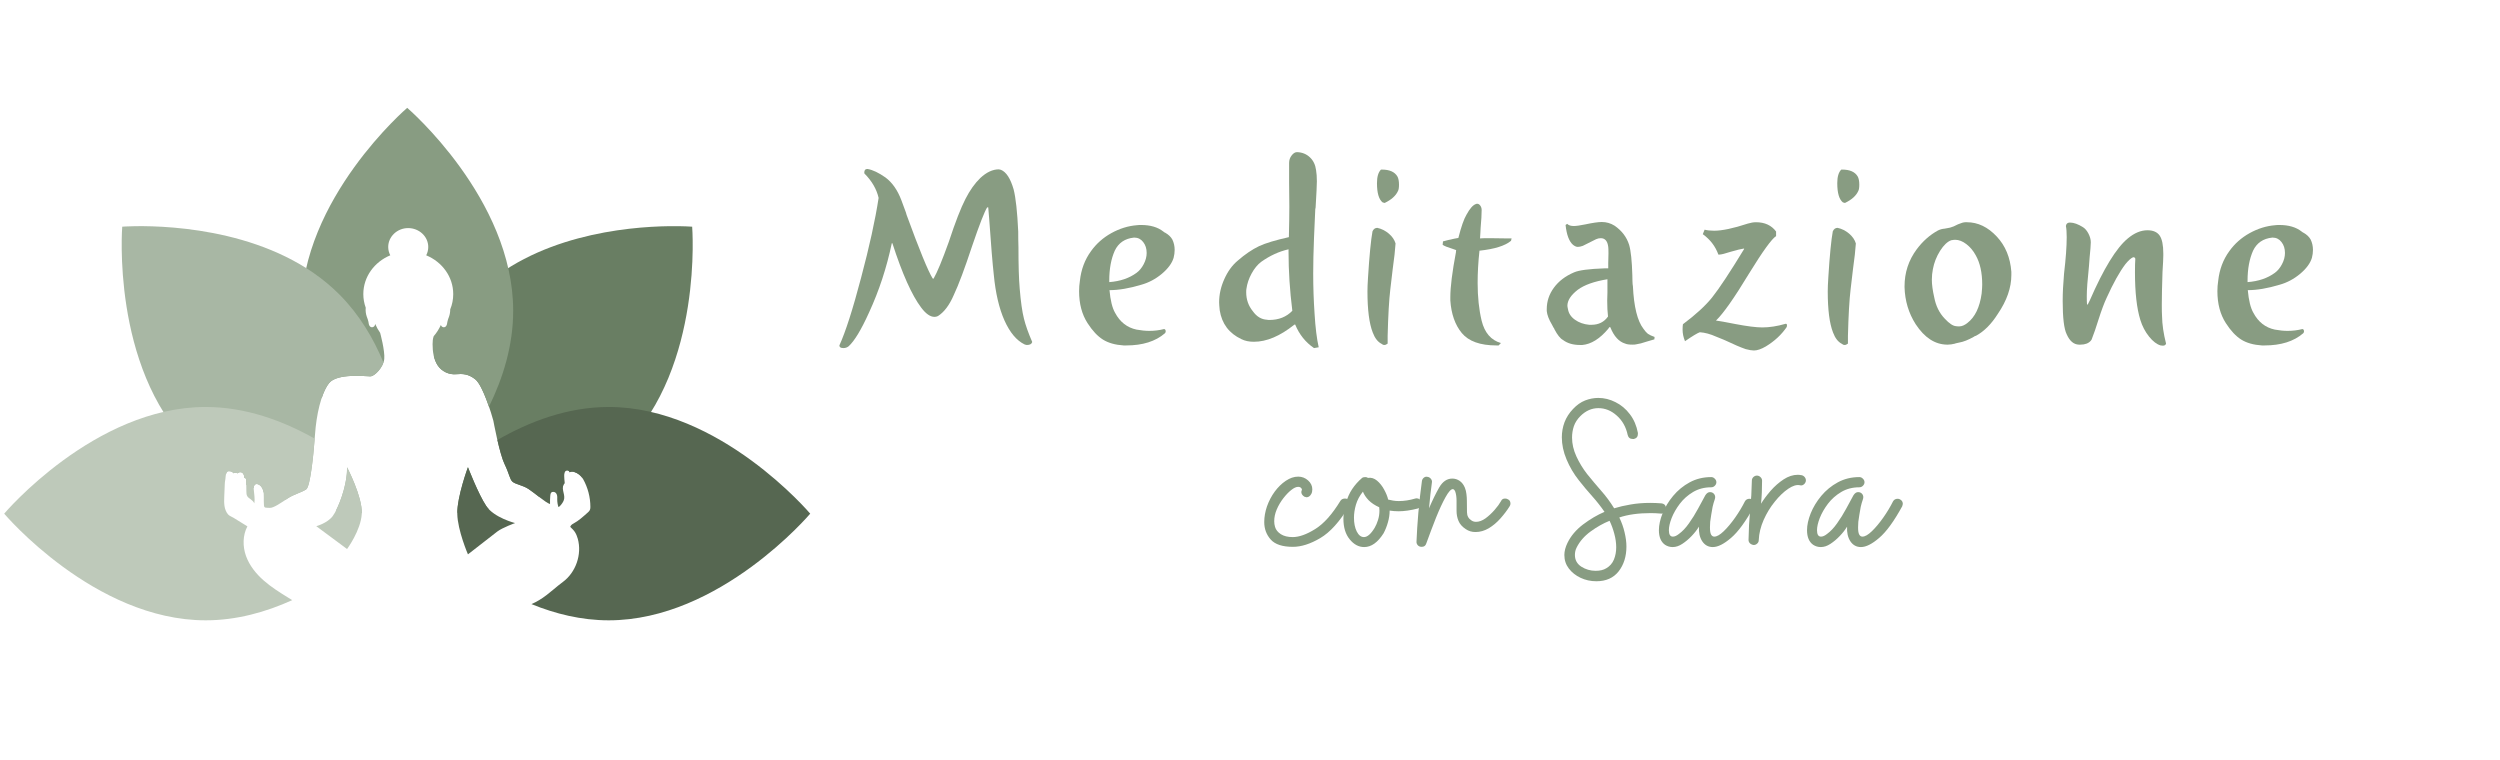
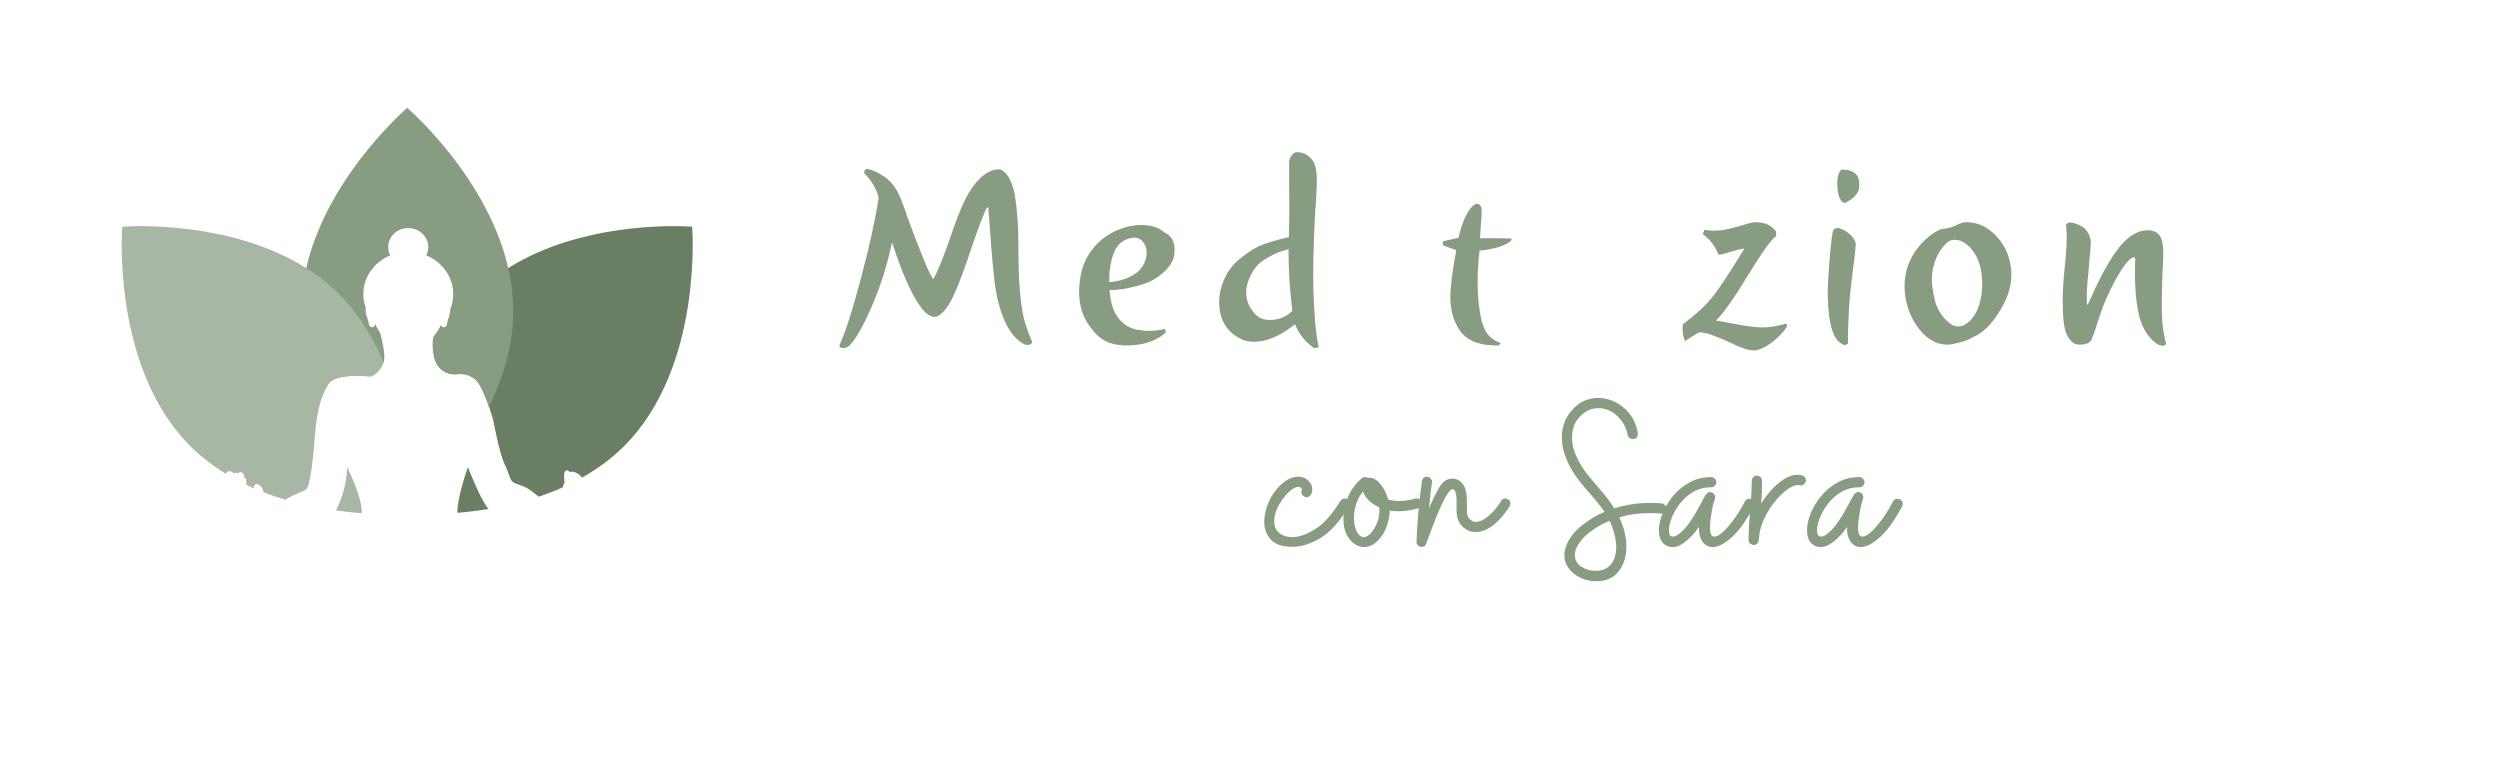
<svg xmlns="http://www.w3.org/2000/svg" width="454" zoomAndPan="magnify" viewBox="0 0 340.5 103.5" height="138" preserveAspectRatio="xMidYMid meet" version="1.0">
  <defs>
    <g />
    <clipPath id="dec2d2b8d4">
      <path d="M 41 14.551 L 70 14.551 L 70 56 L 41 56 Z M 41 14.551 " clip-rule="nonzero" />
    </clipPath>
    <clipPath id="74d3418040">
-       <path d="M 62 55 L 110.352 55 L 110.352 84.625 L 62 84.625 Z M 62 55 " clip-rule="nonzero" />
-     </clipPath>
+       </clipPath>
    <clipPath id="de89f89386">
-       <path d="M 0.57 55 L 50 55 L 50 84.625 L 0.57 84.625 Z M 0.57 55 " clip-rule="nonzero" />
-     </clipPath>
+       </clipPath>
  </defs>
  <path fill="#697e63" d="M 91.156 30.805 C 85.34 30.883 72.703 32.047 64.664 40.141 C 62.227 42.602 60.422 45.484 59.09 48.477 C 59.195 48.93 59.355 49.367 59.605 49.754 C 60.156 50.59 61.145 51.059 62.129 50.969 C 62.977 50.891 63.805 50.918 64.742 51.672 C 65.777 52.508 66.996 56.512 67.195 57.305 C 67.195 57.305 68.004 61.703 68.711 63.18 C 69.418 64.656 69.418 65.281 69.816 65.621 C 70.215 65.965 71.215 66.094 71.973 66.594 C 72.395 66.871 72.898 67.27 73.387 67.645 C 74.48 67.277 75.582 66.852 76.668 66.363 C 76.68 66.16 76.734 65.969 76.887 65.82 C 76.855 65.488 76.836 65.168 76.832 64.836 C 76.832 64.688 76.832 64.539 76.867 64.395 C 76.918 64.246 77.02 64.113 77.16 64.074 C 77.34 64.023 77.547 64.145 77.59 64.324 C 77.77 64.207 78.008 64.227 78.207 64.285 C 78.633 64.418 79.012 64.695 79.277 65.051 C 81.348 63.883 83.32 62.453 85.074 60.691 C 95.793 49.898 94.273 30.875 94.273 30.875 C 94.273 30.875 93.094 30.781 91.156 30.805 Z M 63.734 63.633 C 63.734 63.633 62.289 67.555 62.289 69.844 C 63.598 69.738 65.031 69.574 66.555 69.32 C 66.434 69.188 66.316 69.051 66.219 68.906 C 65.141 67.297 63.734 63.633 63.734 63.633 Z M 63.734 63.633 " fill-opacity="1" fill-rule="nonzero" />
  <g clip-path="url(#dec2d2b8d4)">
    <path fill="#889c82" d="M 55.461 14.688 C 55.461 14.688 41.031 27.059 41.031 42.324 C 41.031 46.602 42.164 50.652 43.797 54.266 C 44.074 53.418 44.418 52.68 44.824 52.176 C 45.941 50.801 49.875 51.262 50.441 51.262 C 51.012 51.262 52.223 50.027 52.336 48.898 C 52.445 47.766 51.777 45.336 51.777 45.336 C 51.516 44.965 51.285 44.551 51.098 44.113 C 51.086 44.262 51.031 44.414 50.898 44.5 C 50.73 44.621 50.52 44.594 50.379 44.445 C 50.23 44.27 50.211 44.039 50.18 43.832 C 50.141 43.59 50.043 43.375 49.961 43.145 C 49.82 42.754 49.77 42.324 49.812 41.91 C 49.602 41.328 49.484 40.707 49.484 40.055 C 49.484 37.695 51 35.668 53.156 34.773 C 52.977 34.43 52.875 34.047 52.875 33.637 C 52.875 32.223 54.102 31.066 55.586 31.066 C 57.102 31.066 58.328 32.223 58.328 33.637 C 58.328 34.039 58.23 34.43 58.051 34.773 C 60.215 35.668 61.73 37.695 61.73 40.055 C 61.73 40.785 61.59 41.492 61.32 42.133 C 61.32 42.473 61.27 42.824 61.152 43.145 C 61.07 43.375 60.973 43.59 60.934 43.832 C 60.902 44.039 60.883 44.27 60.734 44.445 C 60.594 44.594 60.387 44.621 60.211 44.5 C 60.133 44.445 60.074 44.352 60.047 44.262 C 59.785 44.832 59.457 45.348 59.07 45.789 C 58.945 46.129 58.918 46.508 58.918 46.883 C 58.918 47.879 59.066 48.922 59.605 49.754 C 60.156 50.59 61.145 51.059 62.129 50.969 C 62.977 50.891 63.805 50.918 64.742 51.672 C 65.398 52.199 66.098 53.953 66.594 55.398 C 68.508 51.508 69.895 47.055 69.895 42.324 C 69.895 27.059 55.461 14.688 55.461 14.688 Z M 55.461 14.688 " fill-opacity="1" fill-rule="nonzero" />
  </g>
  <path fill="#a8b7a4" d="M 18.461 30.805 C 17.312 30.82 16.648 30.875 16.648 30.875 C 16.648 30.875 15.133 49.898 25.852 60.691 C 27.363 62.211 29.039 63.48 30.801 64.551 C 30.805 64.527 30.805 64.5 30.812 64.477 C 30.844 64.375 30.895 64.273 30.973 64.223 C 31.035 64.188 31.113 64.176 31.18 64.176 C 31.301 64.176 31.43 64.195 31.543 64.246 C 31.641 64.285 31.754 64.363 31.781 64.469 C 31.801 64.438 31.84 64.426 31.883 64.418 C 32.039 64.375 32.211 64.387 32.363 64.469 C 32.449 64.387 32.559 64.324 32.68 64.312 C 32.797 64.305 32.918 64.336 33.02 64.406 C 33.117 64.488 33.176 64.605 33.219 64.727 C 33.258 64.855 33.27 64.977 33.289 65.109 C 33.305 65.109 33.309 65.102 33.324 65.102 C 33.406 65.102 33.477 65.168 33.504 65.238 C 33.535 65.32 33.535 65.402 33.535 65.48 C 33.539 65.668 33.539 65.852 33.543 66.035 C 33.879 66.195 34.215 66.348 34.555 66.496 C 34.555 66.406 34.559 66.32 34.586 66.234 C 34.637 66.094 34.734 65.965 34.871 65.934 C 34.965 65.914 35.039 65.922 35.121 65.953 C 35.461 66.062 35.699 66.375 35.809 66.707 C 35.848 66.816 35.871 66.93 35.891 67.047 C 36.891 67.434 37.891 67.777 38.887 68.07 C 38.984 68.004 39.094 67.941 39.184 67.879 C 40 67.328 41.145 67.047 41.711 66.645 C 42.281 66.246 42.742 61.594 42.91 59.125 C 43.078 56.652 43.707 53.559 44.824 52.176 C 45.941 50.801 49.875 51.262 50.441 51.262 C 50.93 51.262 51.895 50.344 52.227 49.371 C 50.859 46.066 48.941 42.844 46.258 40.141 C 37.551 31.375 23.445 30.738 18.461 30.805 Z M 47.27 63.645 C 47.312 65.664 46.473 68.145 45.766 69.523 C 47.016 69.695 48.195 69.82 49.273 69.895 C 49.344 67.613 47.27 63.645 47.27 63.645 Z M 47.27 63.645 " fill-opacity="1" fill-rule="nonzero" />
  <g clip-path="url(#74d3418040)">
    <path fill="#566751" d="M 82.91 55.43 C 77.301 55.43 72.09 57.418 67.746 59.926 C 68.027 61.148 68.379 62.488 68.711 63.18 C 69.418 64.656 69.418 65.281 69.816 65.621 C 70.215 65.965 71.215 66.094 71.973 66.594 C 72.918 67.215 74.285 68.453 74.914 68.652 C 74.895 68.352 74.926 67.852 74.945 67.547 C 74.957 67.398 74.973 67.227 75.074 67.098 C 75.164 66.965 75.34 66.977 75.504 67.016 C 75.684 67.066 75.812 67.246 75.863 67.438 C 75.914 67.629 75.895 67.828 75.895 68.023 C 75.895 68.371 75.949 68.734 76.062 69.066 C 76.211 68.996 76.32 68.863 76.43 68.734 C 76.621 68.492 76.789 68.234 76.84 67.93 C 76.898 67.57 76.77 67.195 76.699 66.836 C 76.633 66.465 76.621 66.082 76.887 65.82 C 76.855 65.488 76.836 65.168 76.832 64.836 C 76.832 64.688 76.832 64.539 76.867 64.395 C 76.918 64.246 77.02 64.113 77.16 64.074 C 77.34 64.023 77.547 64.145 77.59 64.324 C 77.77 64.207 78.008 64.227 78.207 64.285 C 78.715 64.445 79.164 64.801 79.422 65.258 C 80.062 66.402 80.41 67.719 80.41 69.047 C 80.41 69.184 80.398 69.336 80.34 69.469 C 80.281 69.598 80.168 69.699 80.062 69.797 C 79.441 70.348 78.824 70.922 78.098 71.312 C 77.895 71.414 77.738 71.543 77.664 71.758 C 77.895 71.977 78.125 72.199 78.305 72.469 C 78.484 72.75 78.602 73.062 78.695 73.383 C 79.285 75.512 78.422 77.973 76.652 79.27 C 76.223 79.578 75.82 79.93 75.414 80.262 C 74.777 80.793 74.129 81.328 73.418 81.746 C 73.086 81.949 72.738 82.117 72.387 82.281 C 75.629 83.605 79.18 84.488 82.91 84.488 C 98.062 84.488 110.352 69.961 110.352 69.961 C 110.352 69.961 98.062 55.43 82.91 55.43 Z M 63.734 63.633 C 63.734 63.633 62.227 67.711 62.281 69.98 C 62.328 72.25 63.734 75.504 63.734 75.504 C 63.734 75.504 67.016 72.938 67.742 72.387 C 68.473 71.844 70.156 71.242 70.156 71.242 C 70.156 71.242 67.281 70.512 66.219 68.906 C 65.141 67.297 63.734 63.633 63.734 63.633 Z M 63.734 63.633 " fill-opacity="1" fill-rule="nonzero" />
  </g>
  <g clip-path="url(#de89f89386)">
    <path fill="#bec9ba" d="M 28.016 55.43 C 12.859 55.43 0.57 69.961 0.57 69.961 C 0.57 69.961 12.859 84.488 28.016 84.488 C 32.234 84.488 36.23 83.359 39.801 81.738 C 39.633 81.633 39.469 81.531 39.301 81.43 C 38.121 80.703 36.949 79.973 35.91 79.059 C 34.871 78.145 33.977 77.031 33.504 75.723 C 33.039 74.418 33.047 72.914 33.695 71.688 C 33.059 71.293 32.43 70.906 31.789 70.512 C 31.531 70.352 31.25 70.281 31.051 70.051 C 30.785 69.73 30.633 69.316 30.574 68.906 C 30.516 68.492 30.523 68.07 30.543 67.648 C 30.574 67.059 30.594 66.465 30.617 65.871 C 30.625 65.57 30.715 65.281 30.723 64.977 C 30.734 64.805 30.766 64.637 30.812 64.477 C 30.844 64.375 30.895 64.273 30.973 64.223 C 31.035 64.188 31.113 64.176 31.18 64.176 C 31.301 64.176 31.43 64.195 31.543 64.246 C 31.641 64.285 31.754 64.363 31.781 64.469 C 31.801 64.438 31.84 64.426 31.883 64.418 C 32.039 64.375 32.211 64.387 32.363 64.469 C 32.449 64.387 32.559 64.324 32.68 64.312 C 32.797 64.305 32.918 64.336 33.02 64.406 C 33.117 64.488 33.176 64.605 33.219 64.727 C 33.258 64.855 33.27 64.977 33.289 65.109 C 33.305 65.109 33.309 65.102 33.324 65.102 C 33.406 65.102 33.477 65.168 33.504 65.238 C 33.535 65.32 33.535 65.402 33.535 65.48 C 33.547 65.965 33.547 66.434 33.555 66.914 C 33.555 67.16 33.566 67.41 33.695 67.609 C 33.805 67.777 33.984 67.879 34.145 68.004 C 34.375 68.18 34.512 68.293 34.641 68.555 C 34.742 67.93 34.613 67.297 34.562 66.664 C 34.543 66.516 34.543 66.375 34.586 66.234 C 34.637 66.094 34.734 65.965 34.871 65.934 C 34.965 65.914 35.039 65.922 35.121 65.953 C 35.461 66.062 35.699 66.375 35.809 66.707 C 35.93 67.035 35.93 67.398 35.93 67.75 C 35.922 68.102 35.93 68.484 35.953 68.836 C 35.973 69.234 36.25 69.137 36.75 69.172 C 37.238 69.215 38.363 68.434 39.184 67.879 C 40 67.328 41.145 67.047 41.711 66.645 C 42.242 66.273 42.664 62.293 42.859 59.742 C 38.578 57.324 33.488 55.43 28.016 55.43 Z M 47.27 63.645 C 47.32 66.121 46.043 69.324 45.316 70.293 C 44.59 71.258 43.078 71.668 43.078 71.668 L 47.27 74.777 C 47.27 74.777 49.137 72.258 49.273 69.988 C 49.402 67.723 47.27 63.645 47.27 63.645 Z M 47.27 63.645 " fill-opacity="1" fill-rule="nonzero" />
  </g>
  <g fill="#889c82" fill-opacity="1">
    <g transform="translate(114.323, 46.799)">
      <g>
        <path d="M 26.266 -0.219 C 26.191 0.051 25.953 0.188 25.547 0.188 C 25.473 0.188 25.363 0.16 25.219 0.109 C 24.133 -0.422 23.223 -1.508 22.484 -3.156 C 21.754 -4.801 21.27 -6.875 21.031 -9.375 C 20.863 -10.863 20.648 -13.461 20.391 -17.172 L 20.281 -18.469 L 20.281 -18.547 L 20.125 -18.547 C 19.77 -17.992 19.086 -16.238 18.078 -13.281 C 17.066 -10.219 16.234 -7.992 15.578 -6.609 C 14.984 -5.234 14.266 -4.281 13.422 -3.75 C 13.273 -3.676 13.117 -3.641 12.953 -3.641 C 12.379 -3.641 11.773 -4.062 11.141 -4.906 C 9.867 -6.594 8.562 -9.516 7.219 -13.672 L 7.141 -13.672 C 6.441 -10.348 5.41 -7.207 4.047 -4.25 C 2.984 -1.895 2.055 -0.359 1.266 0.359 C 1.066 0.523 0.828 0.609 0.547 0.609 C 0.18 0.609 0 0.488 0 0.25 C 0.844 -1.602 1.828 -4.672 2.953 -8.953 C 4.086 -13.203 4.883 -16.832 5.344 -19.844 C 5.07 -21.039 4.43 -22.145 3.422 -23.156 C 3.398 -23.188 3.391 -23.223 3.391 -23.266 C 3.391 -23.609 3.52 -23.781 3.781 -23.781 L 3.859 -23.781 C 4.555 -23.656 5.363 -23.27 6.281 -22.625 C 7.195 -21.945 7.914 -20.922 8.438 -19.547 L 9.062 -17.859 L 9.156 -17.531 C 10.895 -12.77 12.078 -9.883 12.703 -8.875 L 12.734 -8.875 L 12.766 -8.844 C 12.816 -8.844 12.844 -8.852 12.844 -8.875 C 13.32 -9.695 14.008 -11.359 14.906 -13.859 C 15.789 -16.547 16.547 -18.492 17.172 -19.703 C 17.773 -20.879 18.445 -21.828 19.188 -22.547 C 20.031 -23.336 20.875 -23.734 21.719 -23.734 C 21.77 -23.734 21.863 -23.711 22 -23.672 C 22.727 -23.379 23.305 -22.488 23.734 -21 C 24.023 -19.863 24.234 -17.953 24.359 -15.266 C 24.359 -14.516 24.367 -13.801 24.391 -13.125 C 24.391 -10.676 24.445 -8.789 24.562 -7.469 C 24.707 -5.707 24.898 -4.348 25.141 -3.391 C 25.359 -2.504 25.734 -1.445 26.266 -0.219 Z M 26.266 -0.219 " />
      </g>
    </g>
  </g>
  <g fill="#889c82" fill-opacity="1">
    <g transform="translate(145.597, 46.799)">
      <g>
        <path d="M 10.578 -12.344 C 10.578 -12.938 10.422 -13.43 10.109 -13.828 C 9.797 -14.234 9.395 -14.438 8.906 -14.438 L 8.844 -14.438 C 7.613 -14.312 6.742 -13.719 6.234 -12.656 C 5.734 -11.531 5.484 -10.176 5.484 -8.594 L 5.484 -8.375 C 6.973 -8.488 8.211 -8.91 9.203 -9.641 C 9.586 -9.922 9.91 -10.312 10.172 -10.812 C 10.441 -11.32 10.578 -11.832 10.578 -12.344 Z M 14.25 -11.688 C 14.031 -10.945 13.492 -10.219 12.641 -9.5 C 11.785 -8.789 10.852 -8.297 9.844 -8.016 C 8.207 -7.523 6.766 -7.281 5.516 -7.281 C 5.641 -5.883 5.895 -4.852 6.281 -4.188 C 6.945 -2.938 7.922 -2.176 9.203 -1.906 C 9.848 -1.789 10.426 -1.734 10.938 -1.734 C 11.633 -1.734 12.305 -1.816 12.953 -1.984 C 13.098 -1.961 13.172 -1.852 13.172 -1.656 C 13.172 -1.562 13.133 -1.477 13.062 -1.406 C 11.781 -0.301 10.023 0.25 7.797 0.25 L 7.438 0.25 C 6.301 0.176 5.363 -0.086 4.625 -0.547 C 3.895 -1.004 3.195 -1.75 2.531 -2.781 C 1.758 -3.977 1.375 -5.43 1.375 -7.141 C 1.375 -7.617 1.41 -8.086 1.484 -8.547 C 1.648 -10.086 2.156 -11.438 3 -12.594 C 3.719 -13.602 4.641 -14.422 5.766 -15.047 C 6.898 -15.672 8.055 -16.031 9.234 -16.125 C 9.359 -16.145 9.551 -16.156 9.812 -16.156 C 11.082 -16.156 12.094 -15.859 12.844 -15.266 L 13.062 -15.109 L 13.094 -15.109 C 13.551 -14.848 13.879 -14.535 14.078 -14.172 C 14.285 -13.742 14.391 -13.273 14.391 -12.766 C 14.391 -12.41 14.344 -12.051 14.25 -11.688 Z M 14.25 -11.688 " />
      </g>
    </g>
  </g>
  <g fill="#889c82" fill-opacity="1">
    <g transform="translate(164.499, 46.799)">
      <g>
        <path d="M 11.516 -4.469 C 11.172 -7.238 11 -9.91 11 -12.484 L 11 -12.844 C 9.707 -12.551 8.469 -11.984 7.281 -11.141 C 6.781 -10.766 6.344 -10.234 5.969 -9.547 C 5.594 -8.859 5.359 -8.164 5.266 -7.469 C 5.242 -7.375 5.234 -7.219 5.234 -7 C 5.234 -6.008 5.535 -5.145 6.141 -4.406 C 6.66 -3.676 7.305 -3.289 8.078 -3.25 C 8.148 -3.227 8.25 -3.219 8.375 -3.219 C 9.664 -3.219 10.711 -3.633 11.516 -4.469 Z M 15.109 0.5 L 14.469 0.609 C 13.312 -0.18 12.457 -1.25 11.906 -2.594 L 11.875 -2.594 C 11.82 -2.594 11.785 -2.582 11.766 -2.562 C 9.836 -1.02 8.008 -0.25 6.281 -0.25 C 5.625 -0.25 5.055 -0.367 4.578 -0.609 C 2.898 -1.398 1.914 -2.711 1.625 -4.547 C 1.57 -5.078 1.547 -5.438 1.547 -5.625 C 1.547 -6.688 1.781 -7.738 2.25 -8.781 C 2.719 -9.832 3.328 -10.672 4.078 -11.297 C 5.066 -12.16 6.039 -12.82 7 -13.281 C 7.883 -13.688 9.234 -14.094 11.047 -14.5 C 11.086 -16.188 11.109 -17.57 11.109 -18.656 C 11.109 -20.051 11.098 -21.145 11.078 -21.938 L 11.078 -24.609 C 11.078 -24.992 11.191 -25.332 11.422 -25.625 C 11.648 -25.926 11.895 -26.078 12.156 -26.078 C 12.852 -26.055 13.438 -25.82 13.906 -25.375 C 14.375 -24.938 14.656 -24.352 14.75 -23.625 C 14.82 -23.219 14.859 -22.711 14.859 -22.109 C 14.859 -21.609 14.801 -20.422 14.688 -18.547 L 14.641 -18.297 C 14.598 -17.473 14.539 -16.172 14.469 -14.391 C 14.395 -12.535 14.359 -10.926 14.359 -9.562 C 14.359 -7.688 14.422 -5.848 14.547 -4.047 C 14.66 -2.172 14.848 -0.656 15.109 0.5 Z M 15.109 0.5 " />
      </g>
    </g>
  </g>
  <g fill="#889c82" fill-opacity="1">
    <g transform="translate(184.591, 46.799)">
      <g>
-         <path d="M 5.484 -13.641 C 5.43 -12.773 5.301 -11.609 5.094 -10.141 L 4.766 -7.359 C 4.598 -5.941 4.477 -3.836 4.406 -1.047 L 4.406 0 C 4.238 0.125 4.094 0.188 3.969 0.188 C 3.82 0.188 3.691 0.133 3.578 0.031 C 3.066 -0.227 2.664 -0.742 2.375 -1.516 C 1.895 -2.742 1.656 -4.609 1.656 -7.109 C 1.656 -7.566 1.68 -8.203 1.734 -9.016 C 1.922 -12.004 2.125 -14.098 2.344 -15.297 C 2.488 -15.609 2.707 -15.766 3 -15.766 C 3.57 -15.641 4.094 -15.379 4.562 -14.984 C 5.031 -14.586 5.336 -14.141 5.484 -13.641 Z M 5.812 -20.781 C 5.52 -20.133 4.914 -19.594 4 -19.156 L 3.719 -19.234 C 3.207 -19.641 2.953 -20.516 2.953 -21.859 C 2.953 -22.723 3.133 -23.336 3.5 -23.703 L 3.609 -23.703 C 4.66 -23.703 5.367 -23.391 5.734 -22.766 C 5.879 -22.504 5.953 -22.129 5.953 -21.641 C 5.953 -21.234 5.906 -20.945 5.812 -20.781 Z M 5.812 -20.781 " />
-       </g>
+         </g>
    </g>
  </g>
  <g fill="#889c82" fill-opacity="1">
    <g transform="translate(195.629, 46.799)">
      <g>
        <path d="M 9.594 -14.328 L 10.25 -14.328 L 10.172 -14 C 9.359 -13.32 7.926 -12.875 5.875 -12.656 C 5.707 -11.125 5.625 -9.66 5.625 -8.266 C 5.625 -6.359 5.805 -4.641 6.172 -3.109 C 6.578 -1.473 7.453 -0.461 8.797 -0.078 L 8.484 0.25 L 8.188 0.25 C 5.977 0.25 4.406 -0.312 3.469 -1.438 C 2.551 -2.551 2.031 -4.031 1.906 -5.875 L 1.906 -6.312 C 1.906 -7.707 2.16 -9.754 2.672 -12.453 C 2.672 -12.586 2.68 -12.68 2.703 -12.734 L 2.172 -12.922 C 1.547 -13.109 1.109 -13.285 0.859 -13.453 L 0.906 -13.922 L 1.625 -14.109 C 2.344 -14.273 2.801 -14.367 3 -14.391 C 3.383 -15.91 3.754 -16.969 4.109 -17.562 C 4.566 -18.406 5 -18.891 5.406 -19.016 C 5.438 -19.035 5.488 -19.047 5.562 -19.047 C 5.727 -19.047 5.867 -18.961 5.984 -18.797 C 6.109 -18.629 6.172 -18.426 6.172 -18.188 C 6.172 -17.602 6.125 -16.785 6.031 -15.734 C 6.031 -15.535 6.02 -15.328 6 -15.109 C 5.988 -14.898 5.977 -14.734 5.969 -14.609 C 5.957 -14.492 5.953 -14.398 5.953 -14.328 C 6.117 -14.348 6.586 -14.359 7.359 -14.359 C 8.18 -14.359 8.926 -14.348 9.594 -14.328 Z M 9.594 -14.328 " />
      </g>
    </g>
  </g>
  <g fill="#889c82" fill-opacity="1">
    <g transform="translate(209.949, 46.799)">
      <g>
-         <path d="M 9.062 -3.688 C 8.988 -4.312 8.953 -5.031 8.953 -5.844 C 8.953 -6.25 8.961 -6.625 8.984 -6.969 L 8.984 -8.766 C 7.18 -8.473 5.832 -7.992 4.938 -7.328 C 4 -6.598 3.531 -5.875 3.531 -5.156 C 3.531 -5.082 3.555 -4.926 3.609 -4.688 C 3.703 -4.113 4.02 -3.633 4.562 -3.25 C 5.102 -2.863 5.75 -2.633 6.5 -2.562 L 6.812 -2.562 C 7.781 -2.562 8.531 -2.938 9.062 -3.688 Z M 15.406 -0.906 L 15.375 -0.578 L 14.359 -0.281 C 13.754 -0.07 13.25 0.055 12.844 0.109 C 12.77 0.129 12.613 0.141 12.375 0.141 C 11.938 0.141 11.613 0.094 11.406 0 C 10.539 -0.258 9.863 -1.004 9.375 -2.234 L 9.234 -2.234 L 9.094 -2.016 C 7.938 -0.648 6.758 0.082 5.562 0.188 L 5.266 0.188 C 4.305 0.188 3.523 -0.039 2.922 -0.5 C 2.555 -0.695 2.172 -1.18 1.766 -1.953 C 1.742 -2.047 1.695 -2.129 1.625 -2.203 L 1.438 -2.562 C 1.008 -3.281 0.77 -3.906 0.719 -4.438 L 0.719 -4.688 C 0.719 -5.75 1.039 -6.723 1.688 -7.609 C 2.344 -8.504 3.258 -9.203 4.438 -9.703 C 5.082 -9.992 6.469 -10.176 8.594 -10.25 L 9.094 -10.25 L 9.094 -11 C 9.113 -11.406 9.125 -11.836 9.125 -12.297 C 9.125 -12.754 9.113 -13.047 9.094 -13.172 C 9 -13.961 8.66 -14.359 8.078 -14.359 C 7.859 -14.359 7.645 -14.312 7.438 -14.219 L 5.625 -13.312 C 5.363 -13.219 5.133 -13.172 4.938 -13.172 C 4.75 -13.172 4.535 -13.266 4.297 -13.453 C 3.766 -13.91 3.426 -14.812 3.281 -16.156 L 3.5 -16.312 C 3.688 -16.113 3.988 -16.016 4.406 -16.016 C 4.719 -16.016 5.234 -16.086 5.953 -16.234 C 6.984 -16.453 7.738 -16.562 8.219 -16.562 C 8.844 -16.562 9.422 -16.395 9.953 -16.062 C 10.941 -15.383 11.602 -14.516 11.938 -13.453 C 12.176 -12.641 12.32 -11.258 12.375 -9.312 C 12.375 -9.145 12.379 -8.883 12.391 -8.531 C 12.398 -8.188 12.422 -7.953 12.453 -7.828 C 12.586 -5.016 13.066 -3.078 13.891 -2.016 C 14.109 -1.703 14.312 -1.473 14.5 -1.328 C 14.695 -1.191 15 -1.051 15.406 -0.906 Z M 15.406 -0.906 " />
-       </g>
+         </g>
    </g>
  </g>
  <g fill="#889c82" fill-opacity="1">
    <g transform="translate(229.247, 46.799)">
      <g>
        <path d="M 14.109 -2.266 C 13.391 -1.211 12.438 -0.328 11.25 0.391 C 10.625 0.754 10.086 0.938 9.641 0.938 C 9.367 0.938 8.992 0.875 8.516 0.75 C 7.816 0.508 6.891 0.113 5.734 -0.438 L 5.484 -0.547 L 4.516 -0.938 C 3.711 -1.301 2.961 -1.504 2.266 -1.547 C 1.93 -1.43 1.258 -1.023 0.25 -0.328 C 0.031 -0.859 -0.078 -1.383 -0.078 -1.906 C -0.078 -2.219 -0.062 -2.461 -0.031 -2.641 C 1.695 -3.93 3.02 -5.145 3.938 -6.281 C 4.914 -7.508 6.367 -9.707 8.297 -12.875 L 8.297 -12.953 C 7.91 -12.898 7.312 -12.754 6.5 -12.516 C 5.695 -12.254 5.176 -12.125 4.938 -12.125 L 4.797 -12.125 C 4.391 -13.25 3.68 -14.176 2.672 -14.906 L 2.922 -15.516 C 3.285 -15.422 3.719 -15.375 4.219 -15.375 C 5.301 -15.375 6.828 -15.695 8.797 -16.344 C 9.211 -16.469 9.586 -16.531 9.922 -16.531 C 11.117 -16.531 12.031 -16.109 12.656 -15.266 L 12.656 -14.641 C 12.062 -14.266 10.836 -12.57 8.984 -9.562 C 6.961 -6.219 5.457 -4.078 4.469 -3.141 C 5.406 -2.992 6.273 -2.836 7.078 -2.672 C 8.711 -2.359 9.945 -2.203 10.781 -2.203 C 11.75 -2.203 12.812 -2.367 13.969 -2.703 C 14.082 -2.703 14.141 -2.629 14.141 -2.484 C 14.141 -2.41 14.129 -2.336 14.109 -2.266 Z M 14.109 -2.266 " />
      </g>
    </g>
  </g>
  <g fill="#889c82" fill-opacity="1">
    <g transform="translate(247.283, 46.799)">
      <g>
        <path d="M 5.484 -13.641 C 5.43 -12.773 5.301 -11.609 5.094 -10.141 L 4.766 -7.359 C 4.598 -5.941 4.477 -3.836 4.406 -1.047 L 4.406 0 C 4.238 0.125 4.094 0.188 3.969 0.188 C 3.82 0.188 3.691 0.133 3.578 0.031 C 3.066 -0.227 2.664 -0.742 2.375 -1.516 C 1.895 -2.742 1.656 -4.609 1.656 -7.109 C 1.656 -7.566 1.68 -8.203 1.734 -9.016 C 1.922 -12.004 2.125 -14.098 2.344 -15.297 C 2.488 -15.609 2.707 -15.766 3 -15.766 C 3.57 -15.641 4.094 -15.379 4.562 -14.984 C 5.031 -14.586 5.336 -14.141 5.484 -13.641 Z M 5.812 -20.781 C 5.52 -20.133 4.914 -19.594 4 -19.156 L 3.719 -19.234 C 3.207 -19.641 2.953 -20.516 2.953 -21.859 C 2.953 -22.723 3.133 -23.336 3.5 -23.703 L 3.609 -23.703 C 4.66 -23.703 5.367 -23.391 5.734 -22.766 C 5.879 -22.504 5.953 -22.129 5.953 -21.641 C 5.953 -21.234 5.906 -20.945 5.812 -20.781 Z M 5.812 -20.781 " />
      </g>
    </g>
  </g>
  <g fill="#889c82" fill-opacity="1">
    <g transform="translate(258.321, 46.799)">
      <g>
        <path d="M 11.578 -6.812 C 11.629 -7.344 11.656 -7.754 11.656 -8.047 C 11.656 -9.66 11.363 -10.984 10.781 -12.016 C 10.445 -12.641 10.02 -13.148 9.5 -13.547 C 8.988 -13.941 8.477 -14.141 7.969 -14.141 C 7.852 -14.141 7.676 -14.117 7.438 -14.078 C 6.926 -13.898 6.422 -13.422 5.922 -12.641 C 5.43 -11.859 5.102 -11.023 4.938 -10.141 C 4.844 -9.68 4.797 -9.195 4.797 -8.688 C 4.797 -8.039 4.906 -7.238 5.125 -6.281 C 5.344 -5.125 5.82 -4.16 6.562 -3.391 C 7.164 -2.742 7.672 -2.406 8.078 -2.375 C 8.203 -2.352 8.348 -2.344 8.516 -2.344 C 8.879 -2.344 9.254 -2.5 9.641 -2.812 C 10.672 -3.602 11.316 -4.938 11.578 -6.812 Z M 15.625 -9.781 L 15.625 -9.344 C 15.625 -7.613 15.008 -5.848 13.781 -4.047 C 12.914 -2.672 11.93 -1.68 10.828 -1.078 C 10.797 -1.055 10.77 -1.047 10.75 -1.047 C 10.695 -1.023 10.66 -1.016 10.641 -1.016 L 10.531 -0.938 C 9.758 -0.5 9.086 -0.234 8.516 -0.141 L 8.016 -0.031 L 7.969 0 C 7.582 0.094 7.25 0.141 6.969 0.141 L 6.859 0.141 C 5.223 0.117 3.801 -0.805 2.594 -2.641 C 1.633 -4.148 1.129 -5.832 1.078 -7.688 L 1.078 -7.797 C 1.078 -9.672 1.629 -11.352 2.734 -12.844 C 3.555 -13.945 4.52 -14.801 5.625 -15.406 C 5.914 -15.551 6.219 -15.633 6.531 -15.656 C 6.645 -15.676 6.785 -15.703 6.953 -15.734 C 7.129 -15.773 7.238 -15.797 7.281 -15.797 C 7.57 -15.867 7.922 -16.016 8.328 -16.234 L 8.406 -16.266 C 8.812 -16.441 9.133 -16.531 9.375 -16.531 L 9.562 -16.531 C 11.07 -16.531 12.43 -15.879 13.641 -14.578 C 14.816 -13.328 15.477 -11.727 15.625 -9.781 Z M 15.625 -9.781 " />
      </g>
    </g>
  </g>
  <g fill="#889c82" fill-opacity="1">
    <g transform="translate(278.954, 46.799)">
      <g>
        <path d="M 16.062 0 C 16.008 0.188 15.863 0.281 15.625 0.281 C 15.5 0.281 15.398 0.27 15.328 0.25 C 14.805 0.102 14.281 -0.297 13.75 -0.953 C 13.219 -1.617 12.82 -2.375 12.562 -3.219 C 12.07 -4.801 11.828 -6.973 11.828 -9.734 C 11.828 -10.535 11.844 -11.129 11.875 -11.516 C 11.875 -11.68 11.773 -11.766 11.578 -11.766 C 11.285 -11.641 10.938 -11.328 10.531 -10.828 C 9.738 -9.785 8.883 -8.254 7.969 -6.234 C 7.633 -5.516 7.273 -4.555 6.891 -3.359 C 6.523 -2.18 6.203 -1.242 5.922 -0.547 L 5.812 -0.391 C 5.5 -0.035 5.031 0.141 4.406 0.141 L 4.188 0.141 C 3.488 0.117 2.938 -0.348 2.531 -1.266 C 2.164 -2.004 1.984 -3.52 1.984 -5.812 C 1.984 -6.914 2.047 -8.164 2.172 -9.562 C 2.41 -11.582 2.531 -13.227 2.531 -14.5 C 2.531 -15.176 2.492 -15.68 2.422 -16.016 C 2.461 -16.305 2.617 -16.461 2.891 -16.484 L 3 -16.484 C 3.5 -16.484 4.086 -16.27 4.766 -15.844 C 5.047 -15.664 5.289 -15.375 5.5 -14.969 C 5.707 -14.562 5.812 -14.176 5.812 -13.812 L 5.812 -13.781 C 5.812 -13.562 5.797 -13.289 5.766 -12.969 C 5.742 -12.645 5.707 -12.242 5.656 -11.766 C 5.613 -11.285 5.582 -10.875 5.562 -10.531 C 5.363 -8.656 5.266 -7.312 5.266 -6.5 C 5.266 -5.988 5.273 -5.602 5.297 -5.344 L 5.344 -5.344 L 5.375 -5.297 C 5.395 -5.297 5.406 -5.312 5.406 -5.344 L 5.672 -5.875 C 7.566 -10.227 9.297 -13.047 10.859 -14.328 C 11.742 -15.066 12.633 -15.438 13.531 -15.438 C 14.301 -15.438 14.852 -15.195 15.188 -14.719 C 15.52 -14.238 15.688 -13.422 15.688 -12.266 L 15.688 -11.984 C 15.688 -11.598 15.648 -10.848 15.578 -9.734 C 15.516 -7.836 15.484 -6.375 15.484 -5.344 C 15.484 -4.613 15.492 -4.082 15.516 -3.75 C 15.535 -2.594 15.719 -1.344 16.062 0 Z M 16.062 0 " />
      </g>
    </g>
  </g>
  <g fill="#889c82" fill-opacity="1">
    <g transform="translate(300.634, 46.799)">
      <g>
-         <path d="M 10.578 -12.344 C 10.578 -12.938 10.422 -13.43 10.109 -13.828 C 9.797 -14.234 9.395 -14.438 8.906 -14.438 L 8.844 -14.438 C 7.613 -14.312 6.742 -13.719 6.234 -12.656 C 5.734 -11.531 5.484 -10.176 5.484 -8.594 L 5.484 -8.375 C 6.973 -8.488 8.211 -8.91 9.203 -9.641 C 9.586 -9.922 9.91 -10.312 10.172 -10.812 C 10.441 -11.32 10.578 -11.832 10.578 -12.344 Z M 14.25 -11.688 C 14.031 -10.945 13.492 -10.219 12.641 -9.5 C 11.785 -8.789 10.852 -8.297 9.844 -8.016 C 8.207 -7.523 6.766 -7.281 5.516 -7.281 C 5.641 -5.883 5.895 -4.852 6.281 -4.188 C 6.945 -2.938 7.922 -2.176 9.203 -1.906 C 9.848 -1.789 10.426 -1.734 10.938 -1.734 C 11.633 -1.734 12.305 -1.816 12.953 -1.984 C 13.098 -1.961 13.172 -1.852 13.172 -1.656 C 13.172 -1.562 13.133 -1.477 13.062 -1.406 C 11.781 -0.301 10.023 0.25 7.797 0.25 L 7.438 0.25 C 6.301 0.176 5.363 -0.086 4.625 -0.547 C 3.895 -1.004 3.195 -1.75 2.531 -2.781 C 1.758 -3.977 1.375 -5.43 1.375 -7.141 C 1.375 -7.617 1.41 -8.086 1.484 -8.547 C 1.648 -10.086 2.156 -11.438 3 -12.594 C 3.719 -13.602 4.641 -14.422 5.766 -15.047 C 6.898 -15.672 8.055 -16.031 9.234 -16.125 C 9.359 -16.145 9.551 -16.156 9.812 -16.156 C 11.082 -16.156 12.094 -15.859 12.844 -15.266 L 13.062 -15.109 L 13.094 -15.109 C 13.551 -14.848 13.879 -14.535 14.078 -14.172 C 14.285 -13.742 14.391 -13.273 14.391 -12.766 C 14.391 -12.41 14.344 -12.051 14.25 -11.688 Z M 14.25 -11.688 " />
-       </g>
+         </g>
    </g>
  </g>
  <g fill="#889c82" fill-opacity="1">
    <g transform="translate(172.44, 79.135)">
      <g>
        <path d="M 3.656 -4.656 C 2.238 -4.656 1.234 -4.984 0.641 -5.641 C 0.047 -6.305 -0.25 -7.102 -0.25 -8.031 C -0.25 -8.727 -0.125 -9.441 0.125 -10.172 C 0.383 -10.898 0.734 -11.566 1.172 -12.172 C 1.617 -12.773 2.117 -13.266 2.672 -13.641 C 3.234 -14.023 3.801 -14.219 4.375 -14.219 C 4.883 -14.219 5.332 -14.047 5.719 -13.703 C 6.102 -13.359 6.297 -12.953 6.297 -12.484 C 6.297 -12.234 6.25 -12.023 6.156 -11.859 C 5.988 -11.555 5.77 -11.406 5.5 -11.406 C 5.5 -11.406 5.406 -11.43 5.219 -11.484 C 4.938 -11.66 4.797 -11.879 4.797 -12.141 C 4.797 -12.141 4.82 -12.234 4.875 -12.422 L 4.875 -12.516 C 4.781 -12.723 4.613 -12.828 4.375 -12.828 C 4.102 -12.828 3.785 -12.68 3.422 -12.391 C 3.066 -12.109 2.707 -11.734 2.344 -11.266 C 1.988 -10.805 1.691 -10.301 1.453 -9.75 C 1.223 -9.207 1.109 -8.672 1.109 -8.141 C 1.109 -7.879 1.145 -7.625 1.219 -7.375 C 1.332 -6.977 1.598 -6.645 2.016 -6.375 C 2.43 -6.113 2.969 -5.984 3.625 -5.984 C 4.5 -5.984 5.52 -6.348 6.688 -7.078 C 7.863 -7.805 9.008 -9.086 10.125 -10.922 C 10.258 -11.129 10.469 -11.234 10.75 -11.234 C 10.863 -11.234 10.969 -11.211 11.062 -11.172 C 11.289 -11.023 11.406 -10.828 11.406 -10.578 C 11.406 -10.43 11.367 -10.301 11.297 -10.188 C 10.023 -8.082 8.719 -6.633 7.375 -5.844 C 6.031 -5.051 4.789 -4.656 3.656 -4.656 Z M 3.656 -4.656 " />
      </g>
    </g>
  </g>
  <g fill="#889c82" fill-opacity="1">
    <g transform="translate(182.911, 79.135)">
      <g>
        <path d="M 5.531 -6.5 C 4.738 -5.25 3.859 -4.625 2.891 -4.625 C 2.148 -4.625 1.492 -4.973 0.922 -5.672 C 0.348 -6.367 0.062 -7.305 0.062 -8.484 C 0.062 -9.223 0.18 -9.953 0.422 -10.672 C 0.609 -11.348 0.883 -11.961 1.25 -12.516 C 1.625 -13.078 2.066 -13.578 2.578 -14.016 C 2.672 -14.109 2.82 -14.156 3.031 -14.156 C 3.188 -14.156 3.312 -14.117 3.406 -14.047 C 3.844 -14.117 4.254 -13.992 4.641 -13.672 C 5.023 -13.348 5.348 -12.941 5.609 -12.453 C 5.879 -11.961 6.062 -11.508 6.156 -11.094 C 6.363 -11.051 6.586 -11.004 6.828 -10.953 C 7.078 -10.91 7.336 -10.891 7.609 -10.891 C 8.328 -10.891 9.07 -11.004 9.844 -11.234 C 9.883 -11.234 9.91 -11.238 9.922 -11.25 C 9.941 -11.258 9.973 -11.266 10.016 -11.266 C 10.336 -11.266 10.57 -11.094 10.719 -10.75 L 10.719 -10.609 C 10.719 -10.234 10.539 -9.988 10.188 -9.875 C 9.219 -9.625 8.348 -9.5 7.578 -9.5 C 7.16 -9.5 6.754 -9.531 6.359 -9.594 C 6.359 -9.062 6.281 -8.531 6.125 -8 C 5.977 -7.469 5.781 -6.969 5.531 -6.5 Z M 4.312 -7.234 C 4.5 -7.555 4.656 -7.922 4.781 -8.328 C 4.906 -8.734 4.969 -9.156 4.969 -9.594 C 4.969 -9.688 4.961 -9.77 4.953 -9.844 C 4.941 -9.914 4.938 -9.984 4.938 -10.047 C 4.352 -10.305 3.875 -10.625 3.5 -11 C 3.133 -11.383 2.875 -11.773 2.719 -12.172 C 2.27 -11.617 1.953 -11.023 1.766 -10.391 C 1.586 -9.766 1.5 -9.176 1.5 -8.625 C 1.5 -7.883 1.625 -7.258 1.875 -6.75 C 2.133 -6.238 2.461 -5.984 2.859 -5.984 C 3.316 -5.984 3.801 -6.398 4.312 -7.234 Z M 4.312 -7.234 " />
      </g>
    </g>
  </g>
  <g fill="#889c82" fill-opacity="1">
    <g transform="translate(192.929, 79.135)">
      <g>
        <path d="M 0.703 -4.656 C 0.484 -4.656 0.305 -4.727 0.172 -4.875 C 0.035 -5.031 -0.02 -5.203 0 -5.391 C 0.039 -6.504 0.125 -7.812 0.25 -9.312 C 0.383 -10.82 0.547 -12.25 0.734 -13.594 C 0.754 -13.781 0.836 -13.938 0.984 -14.062 C 1.141 -14.195 1.312 -14.238 1.5 -14.188 C 1.688 -14.164 1.844 -14.07 1.969 -13.906 C 2.094 -13.75 2.133 -13.578 2.094 -13.391 C 2.02 -12.898 1.953 -12.363 1.891 -11.781 C 1.836 -11.207 1.773 -10.582 1.703 -9.906 C 2.172 -11 2.633 -11.945 3.094 -12.75 C 3.562 -13.551 4.156 -13.953 4.875 -13.953 C 5.238 -13.953 5.57 -13.848 5.875 -13.641 C 6.176 -13.43 6.41 -13.129 6.578 -12.734 C 6.691 -12.453 6.766 -12.16 6.797 -11.859 C 6.836 -11.555 6.859 -11.254 6.859 -10.953 C 6.859 -10.379 6.863 -9.848 6.875 -9.359 C 6.883 -8.867 7.086 -8.5 7.484 -8.25 C 7.66 -8.125 7.867 -8.062 8.109 -8.062 C 8.523 -8.062 8.953 -8.219 9.391 -8.531 C 9.828 -8.852 10.238 -9.234 10.625 -9.672 C 11.008 -10.109 11.305 -10.516 11.516 -10.891 C 11.609 -11.117 11.789 -11.234 12.062 -11.234 C 12.227 -11.234 12.359 -11.195 12.453 -11.125 C 12.68 -11.031 12.797 -10.832 12.797 -10.531 C 12.797 -10.414 12.758 -10.301 12.688 -10.188 C 12.344 -9.633 11.926 -9.082 11.438 -8.531 C 10.957 -7.988 10.426 -7.539 9.844 -7.188 C 9.258 -6.844 8.656 -6.672 8.031 -6.672 C 7.539 -6.672 7.102 -6.801 6.719 -7.062 C 6.227 -7.383 5.895 -7.758 5.719 -8.188 C 5.539 -8.613 5.453 -9.07 5.453 -9.562 C 5.453 -10.051 5.453 -10.504 5.453 -10.922 C 5.453 -11.41 5.395 -11.828 5.281 -12.172 C 5.188 -12.398 5.07 -12.516 4.938 -12.516 C 4.688 -12.516 4.359 -12.148 3.953 -11.422 C 3.547 -10.691 3.113 -9.758 2.656 -8.625 C 2.207 -7.488 1.766 -6.316 1.328 -5.109 C 1.234 -4.805 1.023 -4.656 0.703 -4.656 Z M 0.703 -4.656 " />
      </g>
    </g>
  </g>
  <g fill="#889c82" fill-opacity="1">
    <g transform="translate(204.895, 79.135)">
      <g />
    </g>
  </g>
  <g fill="#889c82" fill-opacity="1">
    <g transform="translate(212.722, 79.135)">
      <g>
        <path d="M 4.703 0.031 C 3.93 0.031 3.211 -0.125 2.547 -0.438 C 1.891 -0.75 1.359 -1.172 0.953 -1.703 C 0.547 -2.234 0.344 -2.848 0.344 -3.547 C 0.344 -4.055 0.484 -4.602 0.766 -5.188 C 1.223 -6.133 1.93 -6.973 2.891 -7.703 C 3.859 -8.43 4.832 -9.004 5.812 -9.422 C 5.301 -10.16 4.738 -10.875 4.125 -11.562 C 3.508 -12.25 2.91 -12.961 2.328 -13.703 C 1.629 -14.586 1.066 -15.539 0.641 -16.562 C 0.211 -17.582 0 -18.586 0 -19.578 C 0 -20.273 0.117 -20.953 0.359 -21.609 C 0.609 -22.273 1 -22.883 1.531 -23.438 C 2.039 -23.977 2.586 -24.363 3.172 -24.594 C 3.766 -24.82 4.363 -24.938 4.969 -24.938 C 5.781 -24.938 6.562 -24.742 7.312 -24.359 C 8.07 -23.984 8.723 -23.438 9.266 -22.719 C 9.816 -22 10.18 -21.148 10.359 -20.172 L 10.359 -20.031 C 10.359 -19.664 10.176 -19.438 9.812 -19.344 L 9.672 -19.344 C 9.297 -19.344 9.062 -19.523 8.969 -19.891 C 8.738 -20.984 8.242 -21.863 7.484 -22.531 C 6.734 -23.207 5.895 -23.547 4.969 -23.547 C 4.07 -23.547 3.258 -23.188 2.531 -22.469 C 2.113 -22.051 1.816 -21.594 1.641 -21.094 C 1.473 -20.594 1.391 -20.078 1.391 -19.547 C 1.391 -18.691 1.586 -17.832 1.984 -16.969 C 2.379 -16.113 2.863 -15.316 3.438 -14.578 C 4.039 -13.828 4.672 -13.078 5.328 -12.328 C 5.992 -11.578 6.594 -10.77 7.125 -9.906 C 7.801 -10.113 8.547 -10.285 9.359 -10.422 C 10.172 -10.566 11.062 -10.641 12.031 -10.641 C 12.289 -10.641 12.547 -10.633 12.797 -10.625 C 13.055 -10.613 13.312 -10.598 13.562 -10.578 C 13.977 -10.523 14.188 -10.289 14.188 -9.875 C 14.188 -9.664 14.113 -9.488 13.969 -9.344 C 13.832 -9.207 13.66 -9.156 13.453 -9.188 C 13.223 -9.207 12.992 -9.223 12.766 -9.234 C 12.535 -9.242 12.316 -9.25 12.109 -9.25 C 10.43 -9.25 9.004 -9.051 7.828 -8.656 C 8.148 -7.988 8.391 -7.312 8.547 -6.625 C 8.711 -5.938 8.797 -5.297 8.797 -4.703 C 8.797 -3.348 8.441 -2.219 7.734 -1.312 C 7.023 -0.414 6.016 0.031 4.703 0.031 Z M 6.047 -1.734 C 6.535 -2.016 6.883 -2.41 7.094 -2.922 C 7.301 -3.43 7.406 -3.988 7.406 -4.594 C 7.406 -5.195 7.316 -5.816 7.141 -6.453 C 6.973 -7.086 6.758 -7.672 6.5 -8.203 C 5.645 -7.859 4.785 -7.375 3.922 -6.75 C 3.066 -6.125 2.43 -5.395 2.016 -4.562 C 1.859 -4.258 1.781 -3.922 1.781 -3.547 C 1.781 -2.867 2.07 -2.336 2.656 -1.953 C 3.25 -1.578 3.895 -1.391 4.594 -1.391 C 5.195 -1.391 5.68 -1.504 6.047 -1.734 Z M 6.047 -1.734 " />
      </g>
    </g>
  </g>
  <g fill="#889c82" fill-opacity="1">
    <g transform="translate(226.88, 79.135)">
      <g>
        <path d="M -0.109 -4.938 C -0.66 -5.332 -0.938 -5.992 -0.938 -6.922 C -0.938 -7.617 -0.77 -8.383 -0.438 -9.219 C -0.102 -10.051 0.375 -10.844 1 -11.594 C 1.633 -12.352 2.383 -12.969 3.25 -13.438 C 4.125 -13.914 5.102 -14.156 6.188 -14.156 C 6.375 -14.156 6.535 -14.082 6.672 -13.938 C 6.816 -13.801 6.891 -13.641 6.891 -13.453 C 6.891 -13.273 6.816 -13.113 6.672 -12.969 C 6.535 -12.832 6.375 -12.766 6.188 -12.766 C 5.258 -12.766 4.438 -12.551 3.719 -12.125 C 3 -11.695 2.395 -11.16 1.906 -10.516 C 1.426 -9.879 1.055 -9.234 0.797 -8.578 C 0.547 -7.93 0.422 -7.379 0.422 -6.922 C 0.422 -6.336 0.602 -6.047 0.969 -6.047 C 1.207 -6.047 1.477 -6.164 1.781 -6.406 C 2.258 -6.75 2.719 -7.234 3.156 -7.859 C 3.602 -8.484 4.016 -9.145 4.391 -9.844 C 4.773 -10.539 5.109 -11.156 5.391 -11.688 C 5.578 -11.969 5.785 -12.109 6.016 -12.109 C 6.273 -12.109 6.473 -12.008 6.609 -11.812 C 6.742 -11.613 6.766 -11.383 6.672 -11.125 C 6.555 -10.801 6.457 -10.457 6.375 -10.094 C 6.301 -9.738 6.238 -9.379 6.188 -9.016 C 6.125 -8.66 6.078 -8.344 6.047 -8.062 C 6.023 -7.789 6.016 -7.535 6.016 -7.297 C 6.016 -6.836 6.066 -6.516 6.172 -6.328 C 6.273 -6.141 6.422 -6.047 6.609 -6.047 C 6.953 -6.047 7.379 -6.289 7.891 -6.781 C 8.398 -7.27 8.914 -7.883 9.438 -8.625 C 9.957 -9.363 10.406 -10.109 10.781 -10.859 C 10.914 -11.086 11.125 -11.203 11.406 -11.203 C 11.52 -11.203 11.625 -11.176 11.719 -11.125 C 11.977 -10.988 12.109 -10.781 12.109 -10.5 C 12.109 -10.477 12.098 -10.438 12.078 -10.375 C 12.066 -10.32 12.051 -10.258 12.031 -10.188 C 10.914 -8.145 9.867 -6.707 8.891 -5.875 C 7.922 -5.039 7.094 -4.625 6.406 -4.625 C 5.801 -4.625 5.32 -4.883 4.969 -5.406 C 4.625 -5.926 4.473 -6.594 4.516 -7.406 C 4.266 -6.988 3.938 -6.566 3.531 -6.141 C 3.125 -5.711 2.695 -5.352 2.25 -5.062 C 1.812 -4.77 1.375 -4.625 0.938 -4.625 C 0.562 -4.625 0.211 -4.727 -0.109 -4.938 Z M -0.109 -4.938 " />
      </g>
    </g>
  </g>
  <g fill="#889c82" fill-opacity="1">
    <g transform="translate(238.15, 79.135)">
      <g>
        <path d="M 0.703 -4.906 C 0.516 -4.926 0.348 -5 0.203 -5.125 C 0.066 -5.258 0 -5.414 0 -5.594 C 0.02 -6.969 0.094 -8.328 0.219 -9.672 C 0.352 -11.016 0.43 -12.348 0.453 -13.672 C 0.453 -13.859 0.52 -14.02 0.656 -14.156 C 0.801 -14.289 0.961 -14.359 1.141 -14.359 C 1.328 -14.359 1.488 -14.289 1.625 -14.156 C 1.77 -14.02 1.844 -13.859 1.844 -13.672 C 1.844 -13.141 1.832 -12.609 1.812 -12.078 C 1.789 -11.555 1.754 -11.039 1.703 -10.531 C 2.047 -11.094 2.484 -11.68 3.016 -12.297 C 3.555 -12.91 4.145 -13.426 4.781 -13.844 C 5.414 -14.258 6.062 -14.469 6.719 -14.469 C 6.781 -14.469 6.859 -14.461 6.953 -14.453 C 7.047 -14.441 7.148 -14.426 7.266 -14.406 C 7.453 -14.352 7.598 -14.242 7.703 -14.078 C 7.805 -13.922 7.836 -13.75 7.797 -13.562 C 7.742 -13.375 7.641 -13.227 7.484 -13.125 C 7.336 -13.02 7.172 -12.992 6.984 -13.047 C 6.547 -13.141 6.02 -12.977 5.406 -12.562 C 4.789 -12.145 4.18 -11.562 3.578 -10.812 C 2.973 -10.07 2.469 -9.242 2.062 -8.328 C 1.656 -7.41 1.43 -6.488 1.391 -5.562 C 1.391 -5.375 1.316 -5.219 1.172 -5.094 C 1.035 -4.969 0.879 -4.906 0.703 -4.906 Z M 0.703 -4.906 " />
      </g>
    </g>
  </g>
  <g fill="#889c82" fill-opacity="1">
    <g transform="translate(247.055, 79.135)">
      <g>
        <path d="M -0.109 -4.938 C -0.66 -5.332 -0.938 -5.992 -0.938 -6.922 C -0.938 -7.617 -0.77 -8.383 -0.438 -9.219 C -0.102 -10.051 0.375 -10.844 1 -11.594 C 1.633 -12.352 2.383 -12.969 3.25 -13.438 C 4.125 -13.914 5.102 -14.156 6.188 -14.156 C 6.375 -14.156 6.535 -14.082 6.672 -13.938 C 6.816 -13.801 6.891 -13.641 6.891 -13.453 C 6.891 -13.273 6.816 -13.113 6.672 -12.969 C 6.535 -12.832 6.375 -12.766 6.188 -12.766 C 5.258 -12.766 4.438 -12.551 3.719 -12.125 C 3 -11.695 2.395 -11.16 1.906 -10.516 C 1.426 -9.879 1.055 -9.234 0.797 -8.578 C 0.547 -7.93 0.422 -7.379 0.422 -6.922 C 0.422 -6.336 0.602 -6.047 0.969 -6.047 C 1.207 -6.047 1.477 -6.164 1.781 -6.406 C 2.258 -6.75 2.719 -7.234 3.156 -7.859 C 3.602 -8.484 4.016 -9.145 4.391 -9.844 C 4.773 -10.539 5.109 -11.156 5.391 -11.688 C 5.578 -11.969 5.785 -12.109 6.016 -12.109 C 6.273 -12.109 6.473 -12.008 6.609 -11.812 C 6.742 -11.613 6.766 -11.383 6.672 -11.125 C 6.555 -10.801 6.457 -10.457 6.375 -10.094 C 6.301 -9.738 6.238 -9.379 6.188 -9.016 C 6.125 -8.66 6.078 -8.344 6.047 -8.062 C 6.023 -7.789 6.016 -7.535 6.016 -7.297 C 6.016 -6.836 6.066 -6.516 6.172 -6.328 C 6.273 -6.141 6.422 -6.047 6.609 -6.047 C 6.953 -6.047 7.379 -6.289 7.891 -6.781 C 8.398 -7.27 8.914 -7.883 9.438 -8.625 C 9.957 -9.363 10.406 -10.109 10.781 -10.859 C 10.914 -11.086 11.125 -11.203 11.406 -11.203 C 11.52 -11.203 11.625 -11.176 11.719 -11.125 C 11.977 -10.988 12.109 -10.781 12.109 -10.5 C 12.109 -10.477 12.098 -10.438 12.078 -10.375 C 12.066 -10.32 12.051 -10.258 12.031 -10.188 C 10.914 -8.145 9.867 -6.707 8.891 -5.875 C 7.922 -5.039 7.094 -4.625 6.406 -4.625 C 5.801 -4.625 5.32 -4.883 4.969 -5.406 C 4.625 -5.926 4.473 -6.594 4.516 -7.406 C 4.266 -6.988 3.938 -6.566 3.531 -6.141 C 3.125 -5.711 2.695 -5.352 2.25 -5.062 C 1.812 -4.77 1.375 -4.625 0.938 -4.625 C 0.562 -4.625 0.211 -4.727 -0.109 -4.938 Z M -0.109 -4.938 " />
      </g>
    </g>
  </g>
</svg>